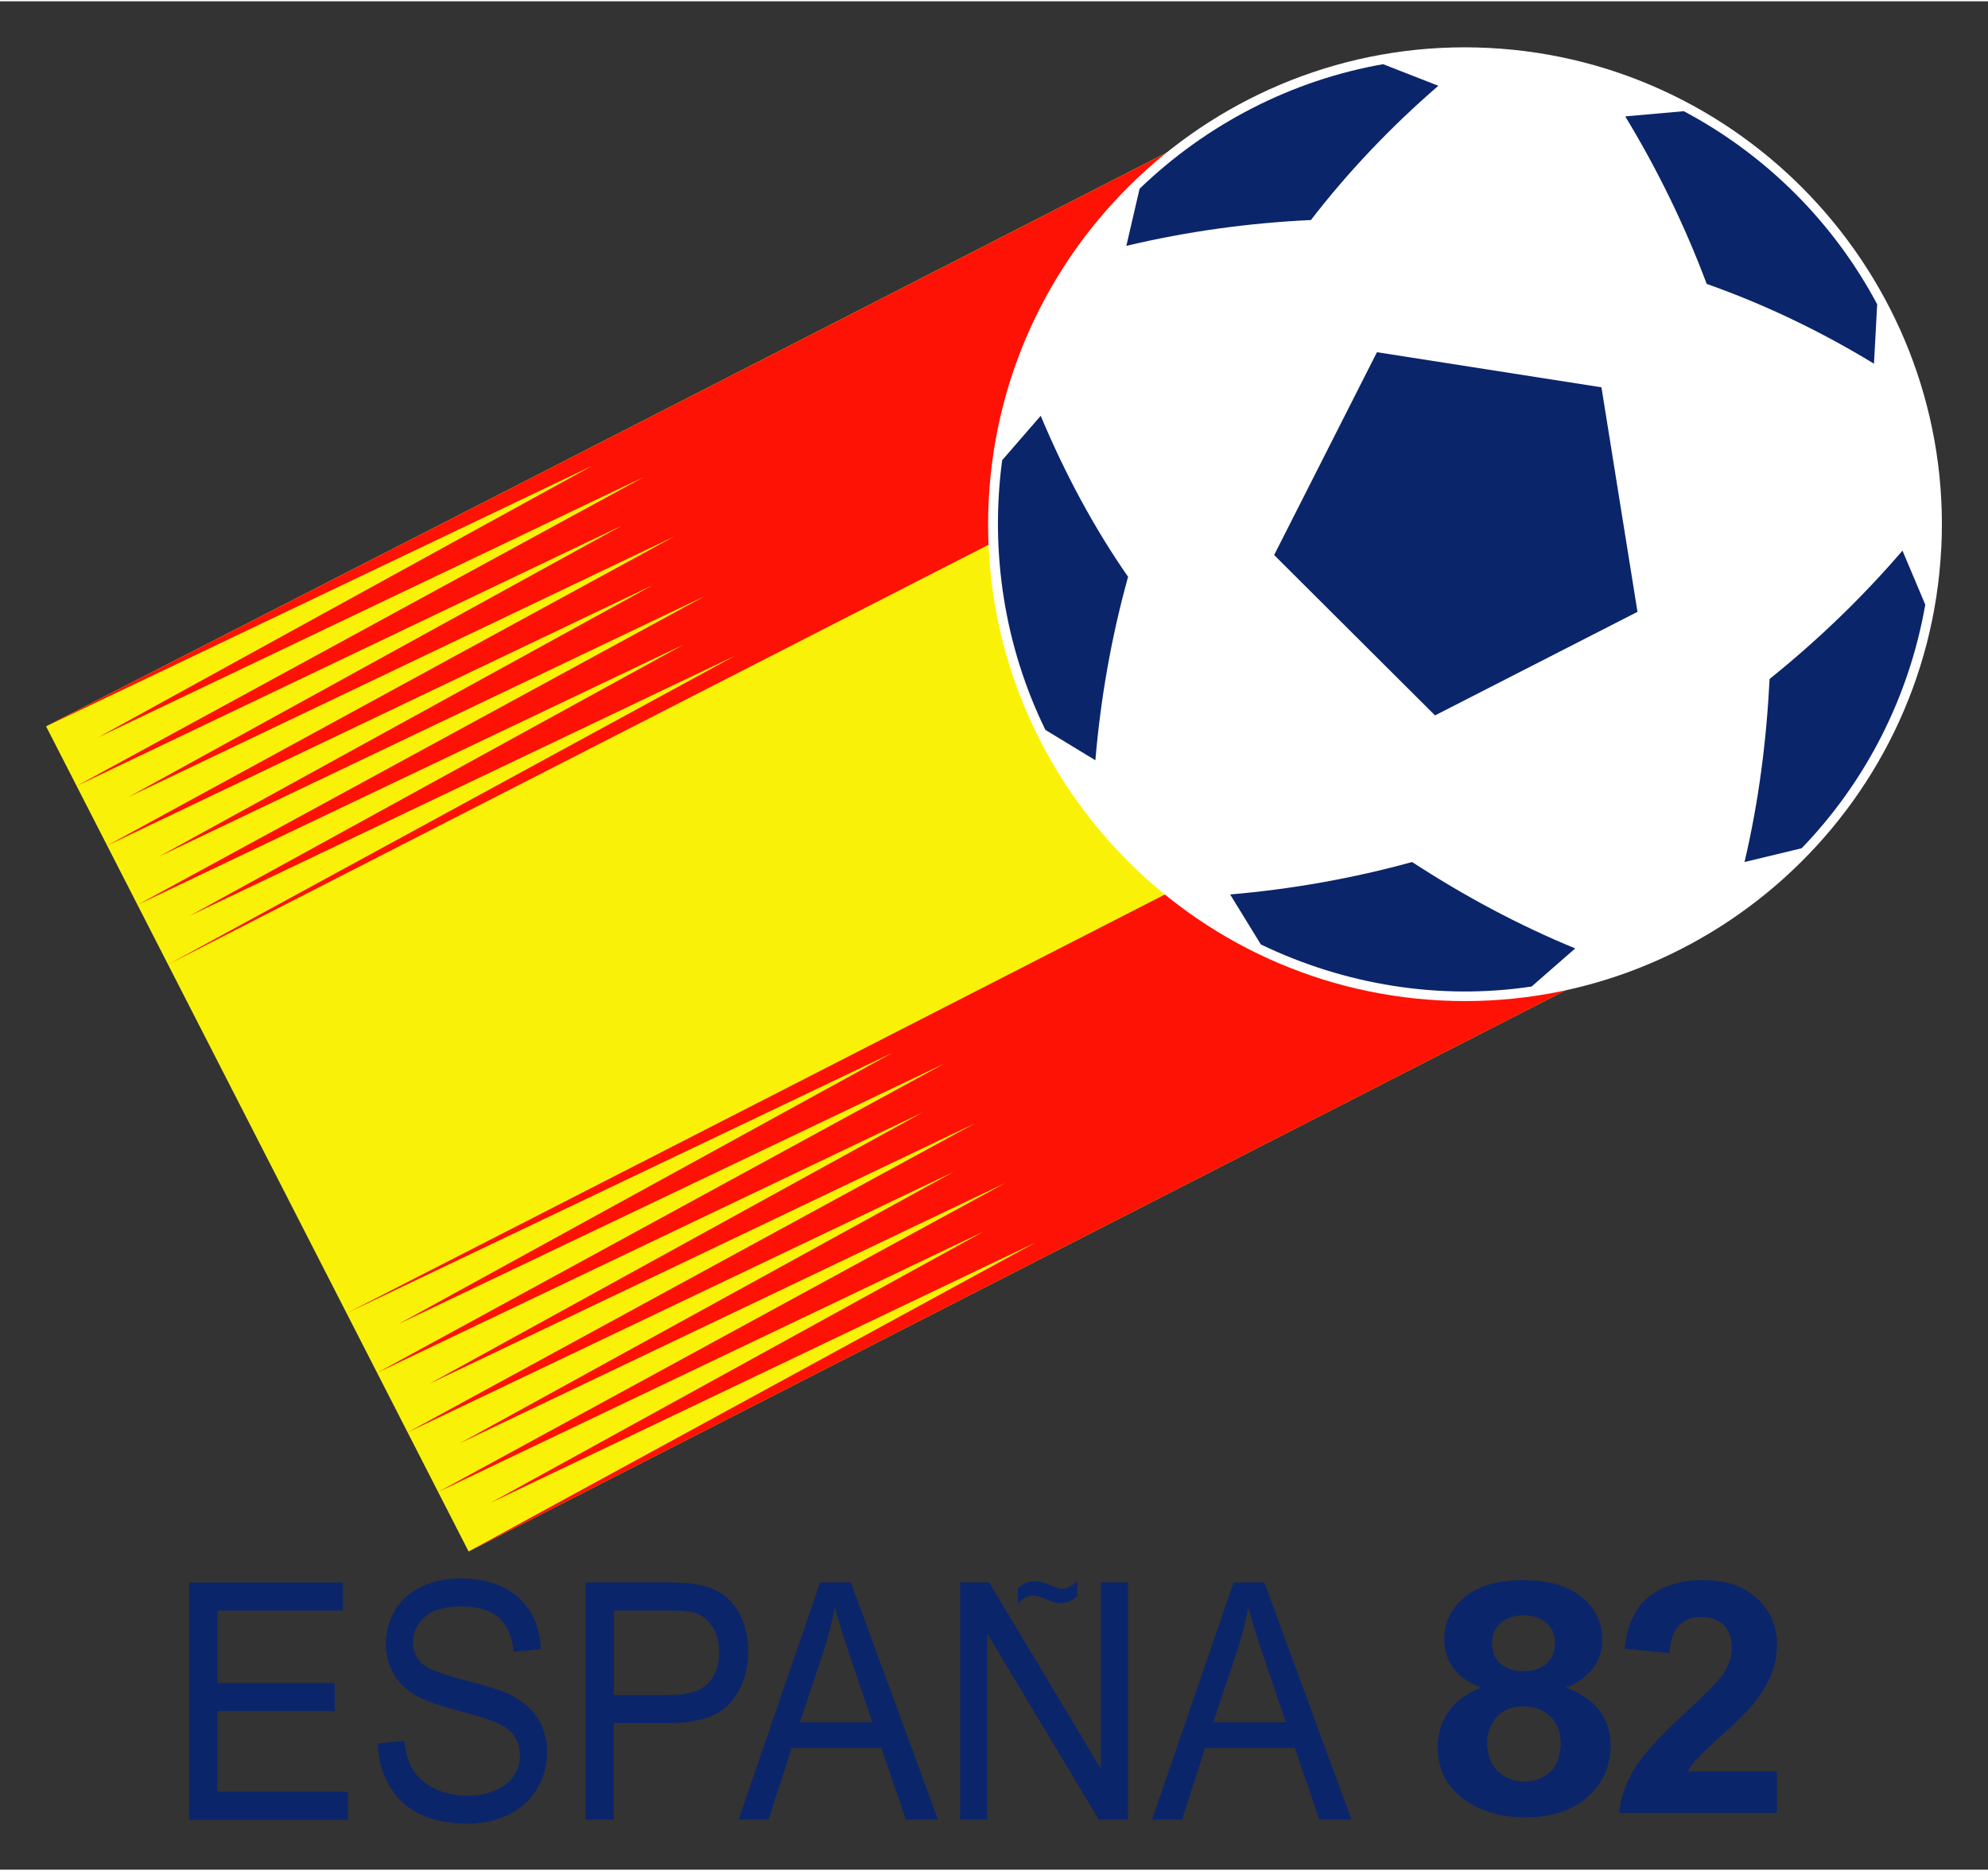
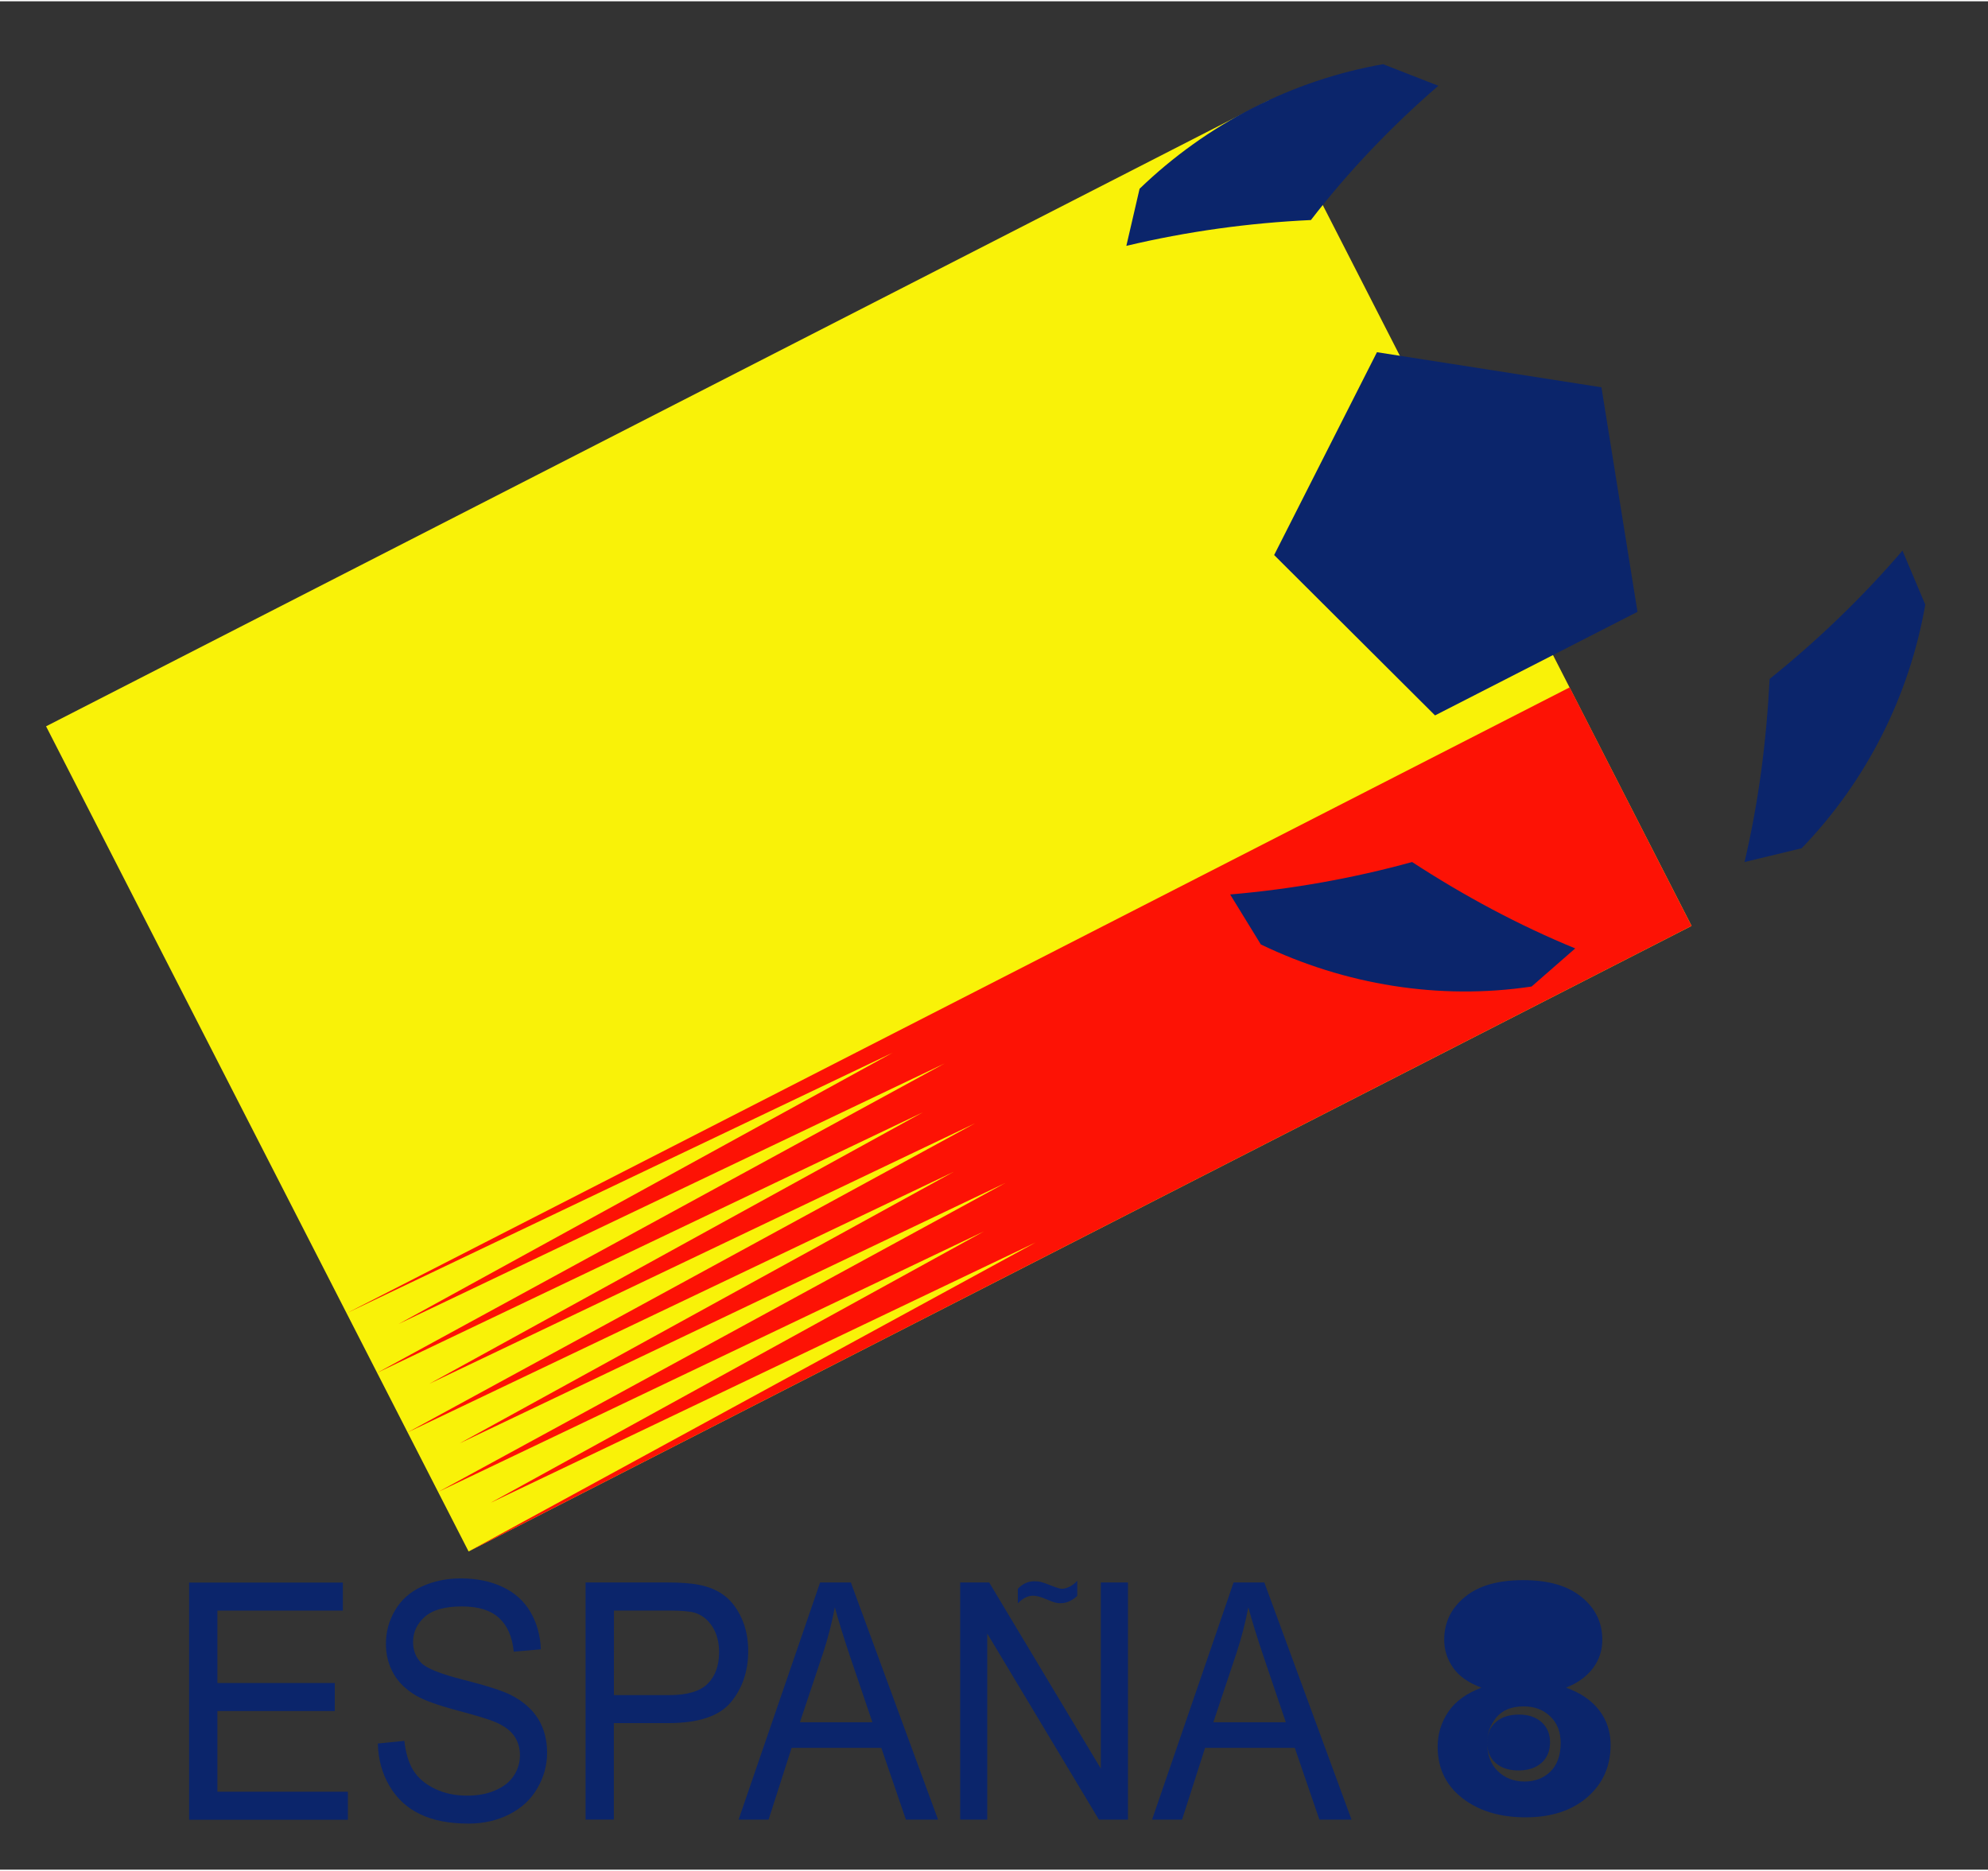
<svg xmlns="http://www.w3.org/2000/svg" height="306.786" viewBox="0 0 34.262 32.202" width="325.96">
  <rect x="0" y="0" width="34.262" height="32.202" fill="#333333" stroke="none" />
  <path clip-rule="evenodd" d="m21.872 1.704 7.281 14.232-21.077 10.782-7.282-14.222z" fill="#f9f208" fill-rule="evenodd" />
-   <path clip-rule="evenodd" d="m10.727 9.032-8.51 4.681 9.406-4.49-9.773 5.327 9.405-4.49-8.514 4.68 9.41-4.49-9.777 5.321 9.409-4.484-8.514 4.675 9.405-4.485-9.772 5.321 21.073-10.781-2.103-4.112-21.078 10.792 9.41-4.49-8.514 4.68 9.41-4.49-9.779 5.327z" fill="#fd1205" fill-rule="evenodd" />
  <path clip-rule="evenodd" d="m6.501 23.638 9.406-4.49-8.51 4.681 9.406-4.49-9.778 5.326 9.41-4.49-8.515 4.68 9.41-4.49-9.777 5.326 9.405-4.49-8.509 4.681 9.4-4.49-9.773 5.326 21.077-10.782-2.101-4.111-21.079 10.787 9.411-4.49-8.515 4.675 9.41-4.49z" fill="#fd1205" fill-rule="evenodd" />
-   <path d="m33.457 9.431c.228-4.522-3.273-8.398-7.797-8.627-4.522-.229-8.392 3.273-8.62 7.796-.229 4.521 3.269 8.392 7.791 8.621 4.522.228 8.396-3.269 8.625-7.79z" fill="#fff" />
  <g fill="#0b256b">
    <path d="m28.221 10.523-.621-3.87-3.869-.605-1.772 3.496 2.773 2.764z" />
    <path d="m23.837 1.084c-1.572.276-3.037 1.028-4.197 2.147l-.228.984c1.045-.248 2.108-.395 3.181-.445.643-.835 1.387-1.615 2.196-2.314l-.952-.372z" />
-     <path d="m17.272 7.907c-.212 1.585.039 3.208.745 4.651l.861.523c.091-1.07.276-2.125.564-3.162-.587-.842-1.093-1.788-1.506-2.775l-.663.764z" />
    <path d="m21.731 16.256c1.448.697 3.076.963 4.665.725l.752-.657c-.965-.396-1.912-.903-2.811-1.489-1.005.277-2.066.468-3.136.559l.529.862z" />
    <path d="m31.05 14.598c1.114-1.154 1.855-2.618 2.131-4.199l-.393-.931c-.679.791-1.454 1.541-2.29 2.212-.054 1.066-.187 2.111-.432 3.155l.983-.237z" />
-     <path d="m32.352 5.222c-.755-1.418-1.916-2.575-3.333-3.328l-1.009.09c.556.915 1.027 1.882 1.404 2.887.995.351 1.967.817 2.883 1.375z" />
    <path d="m3.259 31.34v-4.086h2.65v.483h-2.162v1.248h2.023v.483h-2.023v1.391h2.249v.483h-2.737z" />
    <path d="m6.512 30.028.457-.046c.022.204.072.373.151.504.08.131.202.237.369.319.166.081.354.121.562.121.185 0 .348-.03.49-.093.141-.061.247-.146.316-.253.069-.107.104-.224.104-.349 0-.128-.034-.24-.1-.335-.067-.095-.177-.176-.33-.24-.098-.043-.316-.109-.653-.199-.337-.09-.573-.176-.707-.255-.175-.103-.306-.23-.391-.382-.085-.152-.129-.322-.129-.51 0-.207.052-.4.158-.579.105-.18.259-.316.46-.409.202-.093.426-.14.673-.14.271 0 .512.049.719.147.208.097.368.24.48.43.112.191.171.405.18.645l-.467.041c-.025-.257-.11-.451-.254-.582-.144-.132-.357-.198-.639-.198-.293 0-.507.06-.641.18-.134.119-.201.264-.201.432 0 .147.048.268.142.363.094.094.337.191.732.291.394.1.665.187.811.26.214.11.371.248.473.416.102.167.152.361.152.579 0 .217-.056.421-.168.613-.111.193-.272.342-.481.448-.209.107-.444.161-.706.161-.332 0-.61-.054-.833-.162-.225-.107-.401-.269-.528-.486-.127-.216-.195-.46-.201-.733z" />
    <path d="m10.092 31.34v-4.088h1.386c.244 0 .43.013.558.039.181.033.331.097.453.191.122.094.22.226.295.394.075.169.111.354.111.557 0 .347-.099.641-.298.882-.199.24-.557.361-1.077.361h-.941v1.663h-.488zm.488-2.146h.948c.313 0 .536-.065.667-.195.132-.13.198-.313.198-.548 0-.17-.039-.317-.116-.438-.078-.121-.18-.202-.306-.24-.081-.024-.232-.037-.452-.037h-.938z" />
    <path d="m12.729 31.34 1.405-4.088h.53l1.503 4.088h-.554l-.424-1.237h-1.546l-.397 1.237h-.516zm1.057-1.679h1.249l-.384-1.131c-.115-.344-.203-.627-.263-.85-.05.263-.116.524-.201.783l-.401 1.199z" />
    <path d="m16.548 31.34v-4.088h.5l1.924 3.208v-3.208h.468v4.088h-.501l-1.924-3.207v3.207z" />
    <path d="m19.855 31.34 1.405-4.088h.53l1.503 4.088h-.554l-.424-1.237h-1.546l-.397 1.237zm1.056-1.679h1.249l-.383-1.131c-.116-.344-.203-.627-.263-.85-.05.263-.117.524-.202.783l-.401 1.199z" />
    <path d="m17.542 27.612v-.251c.082-.087.178-.13.285-.13.042 0 .078.004.112.012.034.008.096.03.184.065.088.036.148.053.18.053.036 0 .078-.012.125-.033.047-.022.093-.057.138-.105v.26c-.03.03-.071.06-.124.087s-.108.04-.164.04c-.032 0-.063-.003-.094-.012-.03-.008-.079-.026-.145-.054-.098-.043-.176-.064-.234-.064-.089 0-.178.044-.263.132v.001z" />
-     <path d="m25.531 29.065c-.224-.084-.387-.198-.488-.344-.102-.146-.153-.306-.153-.481 0-.297.118-.543.355-.737.236-.195.572-.291 1.008-.291.431 0 .766.096 1.004.291.239.194.358.439.358.737 0 .185-.055.35-.165.494-.11.144-.264.254-.462.331.252.089.443.22.574.391.13.171.196.369.196.594 0 .37-.134.67-.401.903-.267.231-.622.347-1.065.347-.412 0-.755-.096-1.03-.287-.324-.226-.485-.536-.485-.93 0-.216.06-.416.181-.598.121-.181.313-.321.574-.42zm.099.942c0 .213.061.378.184.497.122.119.276.179.46.179.18 0 .329-.057.447-.172.117-.115.176-.279.176-.496 0-.189-.06-.341-.18-.455-.119-.115-.271-.172-.455-.172-.214 0-.371.065-.477.195-.103.13-.155.27-.155.423zm.085-1.71c0 .153.049.271.147.357.098.085.228.128.392.128.165 0 .298-.043.396-.129.1-.087.149-.207.149-.359 0-.144-.05-.259-.148-.346-.097-.086-.227-.129-.388-.129-.167 0-.3.043-.4.131-.098.088-.148.202-.148.347z" />
-     <path d="m30.624 30.509v.714h-2.72c.03-.269.118-.524.266-.764.147-.241.438-.56.872-.957.35-.322.564-.539.644-.655.107-.157.16-.314.16-.468 0-.171-.046-.302-.139-.394-.092-.091-.221-.137-.384-.137-.161 0-.29.048-.385.143-.096.097-.151.256-.166.479l-.773-.077c.045-.421.191-.724.434-.907s.546-.275.91-.275c.4 0 .713.106.941.318.228.213.342.477.342.793 0 .179-.033.351-.098.513-.064.162-.169.332-.31.51-.094.118-.264.288-.509.509-.247.222-.401.369-.466.442-.065.073-.119.143-.159.212h1.541z" />
+     <path d="m25.531 29.065c-.224-.084-.387-.198-.488-.344-.102-.146-.153-.306-.153-.481 0-.297.118-.543.355-.737.236-.195.572-.291 1.008-.291.431 0 .766.096 1.004.291.239.194.358.439.358.737 0 .185-.055.35-.165.494-.11.144-.264.254-.462.331.252.089.443.22.574.391.13.171.196.369.196.594 0 .37-.134.67-.401.903-.267.231-.622.347-1.065.347-.412 0-.755-.096-1.03-.287-.324-.226-.485-.536-.485-.93 0-.216.06-.416.181-.598.121-.181.313-.321.574-.42zm.099.942c0 .213.061.378.184.497.122.119.276.179.46.179.18 0 .329-.057.447-.172.117-.115.176-.279.176-.496 0-.189-.06-.341-.18-.455-.119-.115-.271-.172-.455-.172-.214 0-.371.065-.477.195-.103.13-.155.27-.155.423zc0 .153.049.271.147.357.098.085.228.128.392.128.165 0 .298-.043.396-.129.1-.087.149-.207.149-.359 0-.144-.05-.259-.148-.346-.097-.086-.227-.129-.388-.129-.167 0-.3.043-.4.131-.098.088-.148.202-.148.347z" />
  </g>
</svg>